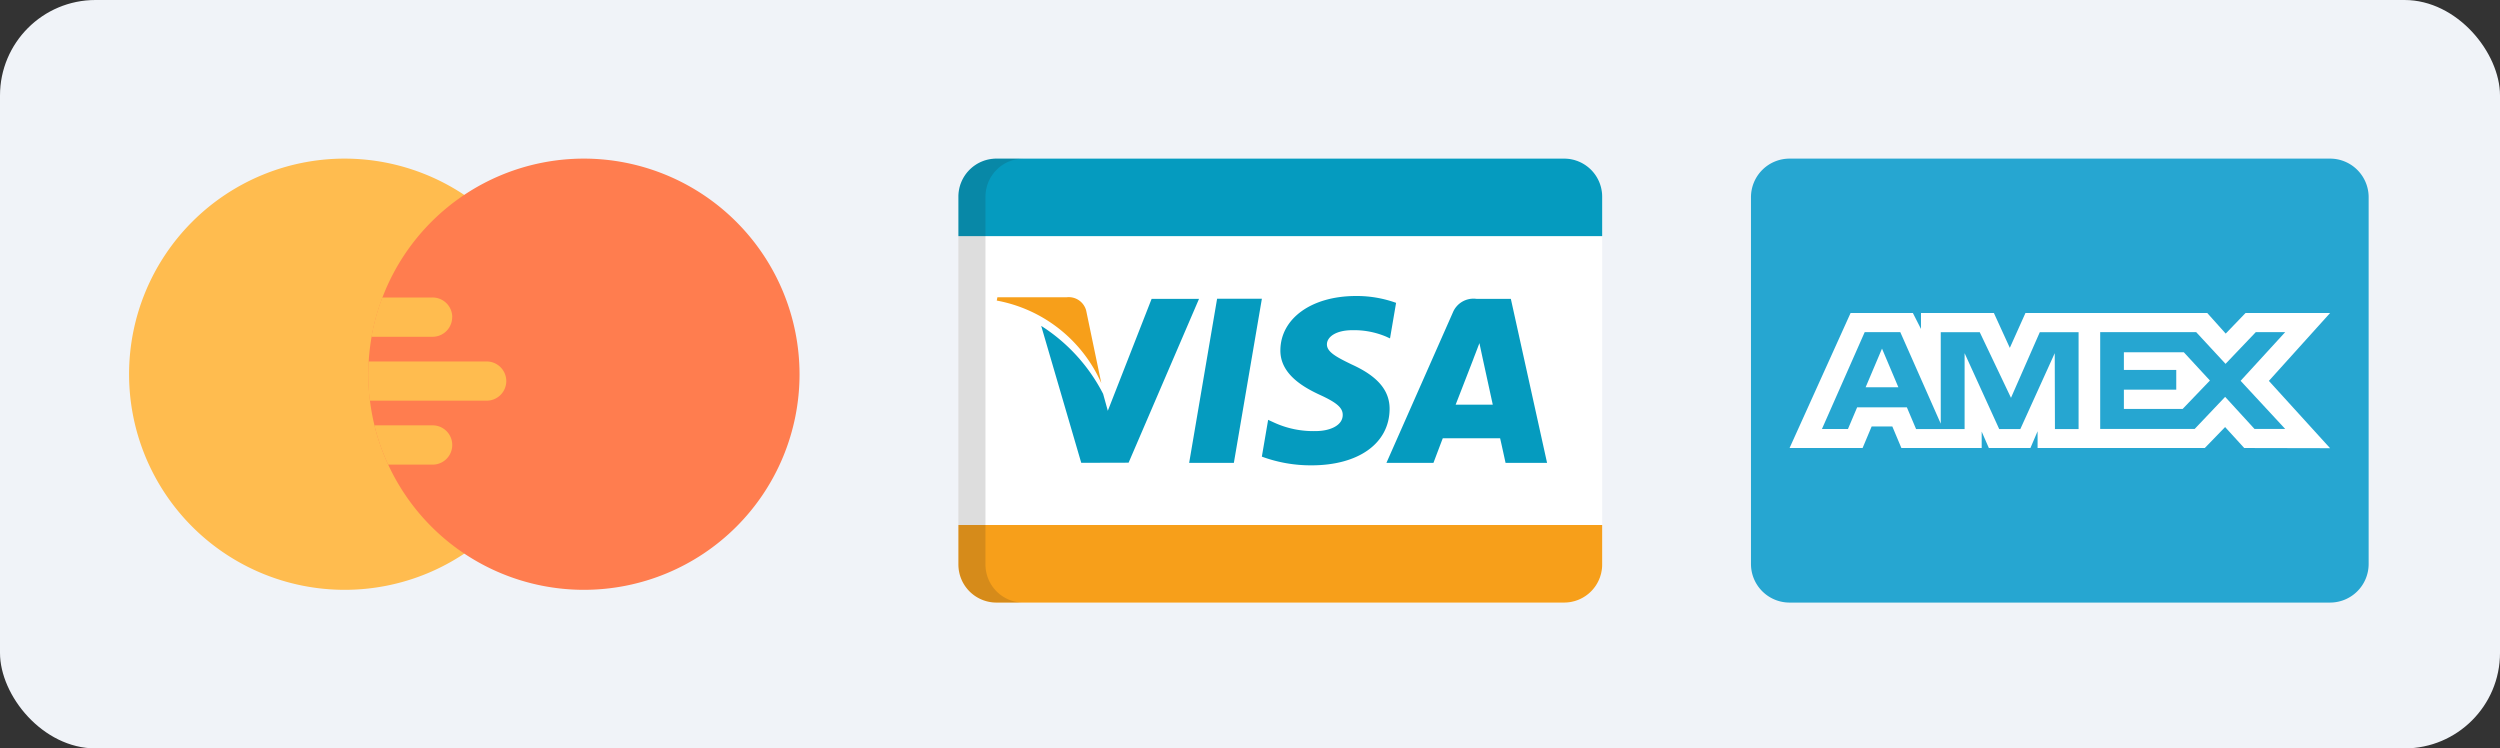
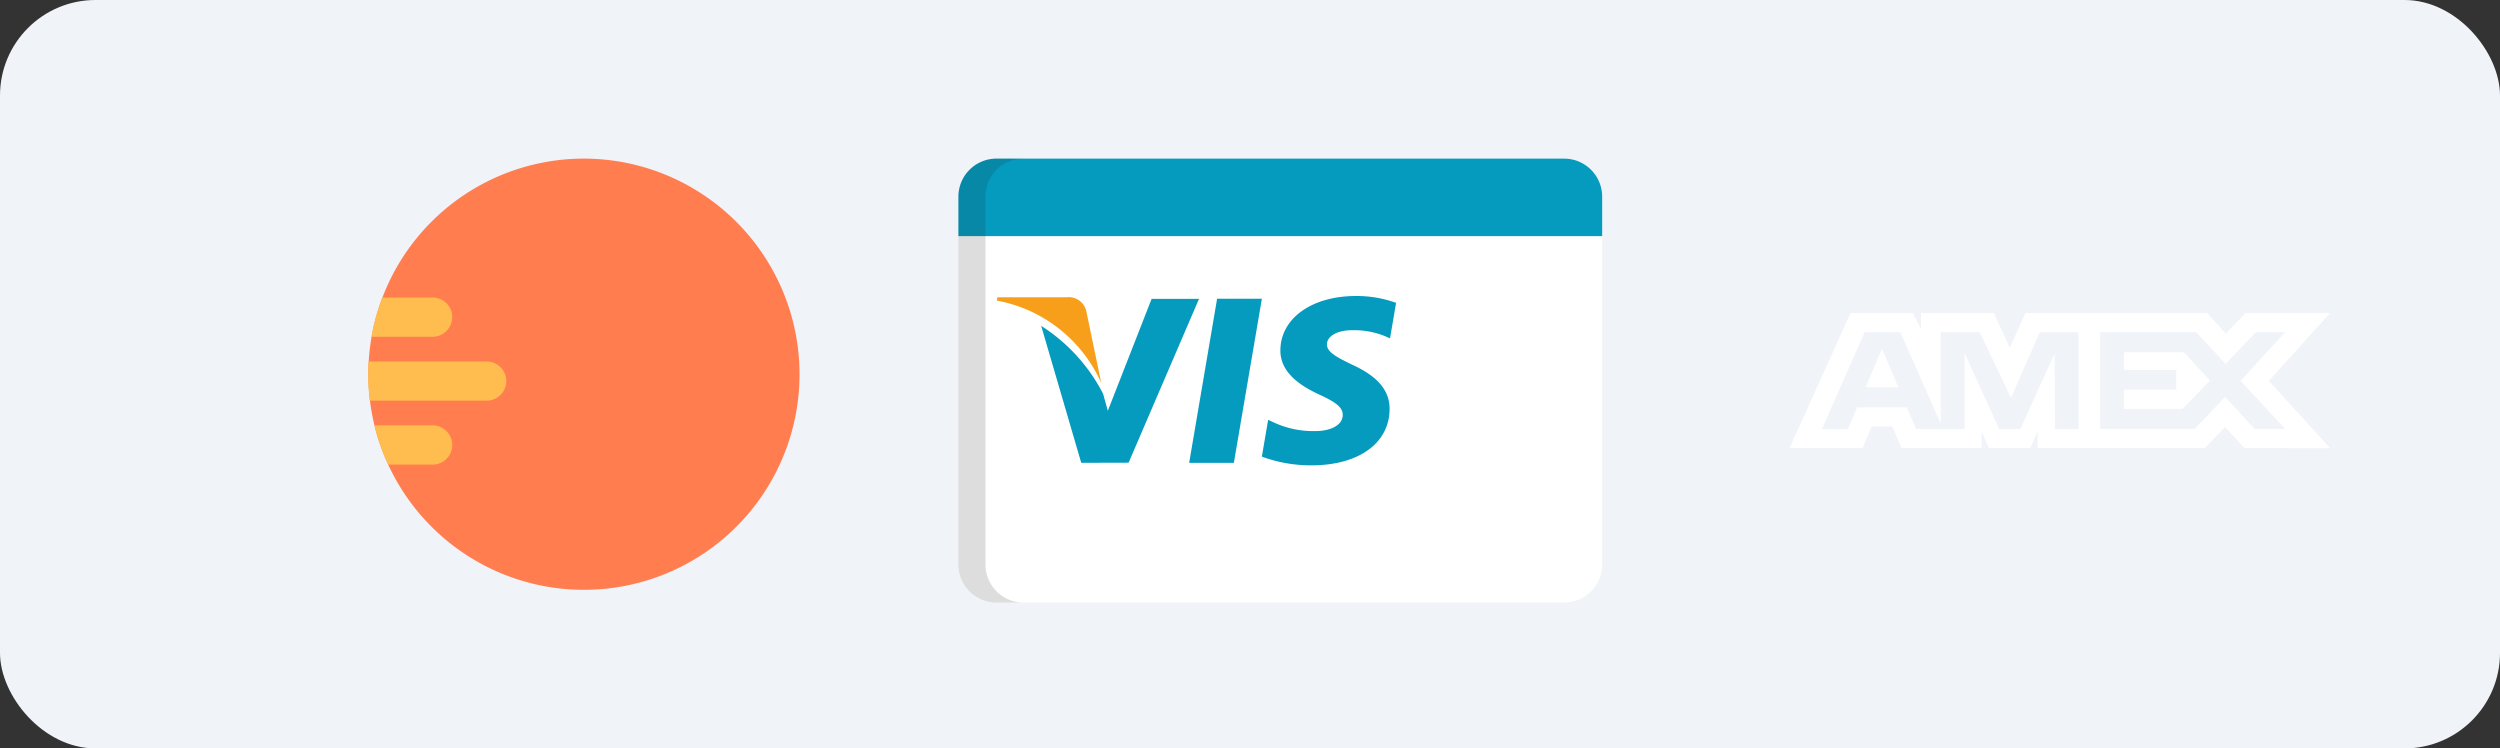
<svg xmlns="http://www.w3.org/2000/svg" width="157" height="47">
  <rect width="100%" height="100%" fill="#333333" stroke="none" />
  <g data-name="Grupo 293" transform="translate(-10819 -1292.447)">
    <rect data-name="Rectángulo 261" width="157" height="47" rx="6" transform="translate(10819 1292.447)" fill="#f0f3f8" />
-     <path data-name="Trazado 192" d="M10931.385 1302.408h33.942a2.425 2.425 0 012.424 2.426v23.031a2.425 2.425 0 01-2.424 2.424h-33.942a2.424 2.424 0 01-2.424-2.424v-23.031a2.425 2.425 0 012.424-2.426z" fill="#26a6d1" />
    <path data-name="Trazado 193" d="M10935.216 1312.105l-3.831 8.477h4.586l.568-1.352h1.3l.568 1.352h5.043v-1.032l.45 1.032h2.611l.45-1.053v1.053h10.5l1.276-1.316 1.2 1.316 5.392.011-3.843-4.226 3.843-4.262h-5.311l-1.243 1.292-1.158-1.292h-11.419l-.981 2.188-1-2.188h-4.579v1l-.509-1zm.887 1.2h2.235l2.541 5.748v-5.744h2.449l1.962 4.121 1.809-4.121h2.436v6.083h-1.485l-.012-4.766-2.161 4.766h-1.327l-2.173-4.766v4.766h-3.047l-.578-1.364h-3.124l-.577 1.362h-1.634zm14.789 0h6.028l1.844 1.992 1.9-1.992h1.846l-2.8 3.057 2.8 3.022h-1.927l-1.844-2.015-1.913 2.015h-5.934v-6.075zm-13.702 1.034l-1.029 2.429h2.057zm15.19.23v1.11h3.289v1.238h-3.289v1.212h3.689l1.714-1.786-1.641-1.776h-3.762z" fill="#fff" />
    <path data-name="Trazado 216" d="M10919.617 1327.899a2.39 2.39 0 01-2.39 2.39h-35.649a2.39 2.39 0 01-2.39-2.39v-23.1a2.39 2.39 0 012.39-2.39h35.649a2.39 2.39 0 012.39 2.39v23.1z" fill="#fff" />
    <path data-name="Trazado 217" d="M10888.162 1316.509l-.949-4.554a1.132 1.132 0 00-1.224-.84h-4.353l-.039.208a8.951 8.951 0 016.565 5.186z" fill="#f79f1a" />
    <g data-name="Grupo 82" fill="#059bbf">
      <path data-name="Trazado 218" d="M10898.246 1311.208h-2.812l-1.755 10.308h2.807z" />
      <path data-name="Trazado 219" d="M10889.876 1321.504l4.423-10.289h-2.977l-2.751 7.03-.294-1.061a11 11 0 00-3.89-4.272l2.515 8.6z" />
      <path data-name="Trazado 220" d="M10906.267 1318.145c.01-1.17-.741-2.063-2.36-2.8-.984-.476-1.584-.794-1.576-1.277 0-.427.508-.885 1.608-.885a5.187 5.187 0 012.1.4l.254.116.381-2.233a7.283 7.283 0 00-2.518-.43c-2.776 0-4.73 1.4-4.748 3.4-.018 1.482 1.4 2.307 2.462 2.8 1.093.5 1.46.825 1.453 1.277-.007.69-.871 1.005-1.679 1.005a5.894 5.894 0 01-2.646-.54l-.359-.165-.395 2.31a8.863 8.863 0 003.128.547c2.954-.004 4.873-1.383 4.895-3.525z" />
-       <path data-name="Trazado 221" d="M10909.607 1319.969h3.6c.085.359.342 1.545.342 1.545h2.607l-2.275-10.3h-2.169a1.4 1.4 0 00-1.471.854l-4.173 9.446h2.953s.477-1.266.586-1.545zm1.926-4.991c-.014.028.233-.6.374-.984l.19.889.649 2.977h-2.332c.234-.593 1.119-2.882 1.119-2.882z" />
      <path data-name="Trazado 222" d="M10917.227 1302.408h-35.649a2.39 2.39 0 00-2.39 2.39v2.48h40.429v-2.48a2.39 2.39 0 00-2.39-2.39z" />
    </g>
-     <path data-name="Trazado 223" d="M10917.227 1330.289h-35.649a2.39 2.39 0 01-2.39-2.39v-2.48h40.429v2.48a2.39 2.39 0 01-2.39 2.39z" fill="#f79f1a" />
    <path data-name="Trazado 224" d="M10880.888 1327.899v-23.1a2.39 2.39 0 012.39-2.39h-1.7a2.39 2.39 0 00-2.39 2.389v23.1a2.39 2.39 0 002.39 2.39h1.7a2.39 2.39 0 01-2.39-2.389z" fill="#202121" opacity=".15" />
    <g>
-       <path data-name="Trazado 225" d="M10840.645 1302.408a13.54 13.54 0 1013.541 13.54 13.556 13.556 0 00-13.541-13.54zm0 0" fill="#ffbc4f" />
      <path data-name="Trazado 226" d="M10855.669 1302.408a13.54 13.54 0 1013.542 13.54 13.556 13.556 0 00-13.542-13.54zm0 0" fill="#ff7d4f" />
      <g data-name="Grupo 83" fill="#ffbc4f">
        <path data-name="Trazado 227" d="M10847.401 1320.393a1.233 1.233 0 00-1.234-1.234h-3.655a13.429 13.429 0 00.864 2.467h2.791a1.233 1.233 0 001.234-1.233zm0 0" />
        <path data-name="Trazado 228" d="M10847.401 1312.364a1.234 1.234 0 00-1.238-1.234h-3.154a13.424 13.424 0 00-.682 2.467h3.836a1.234 1.234 0 001.234-1.234zm0 0" />
        <path data-name="Trazado 229" d="M10850.795 1316.381a1.234 1.234 0 00-1.234-1.234h-7.414c-.016.266-.024.534-.024.8a13.6 13.6 0 00.1 1.663h7.332a1.234 1.234 0 001.24-1.229zm0 0" />
      </g>
    </g>
  </g>
</svg>